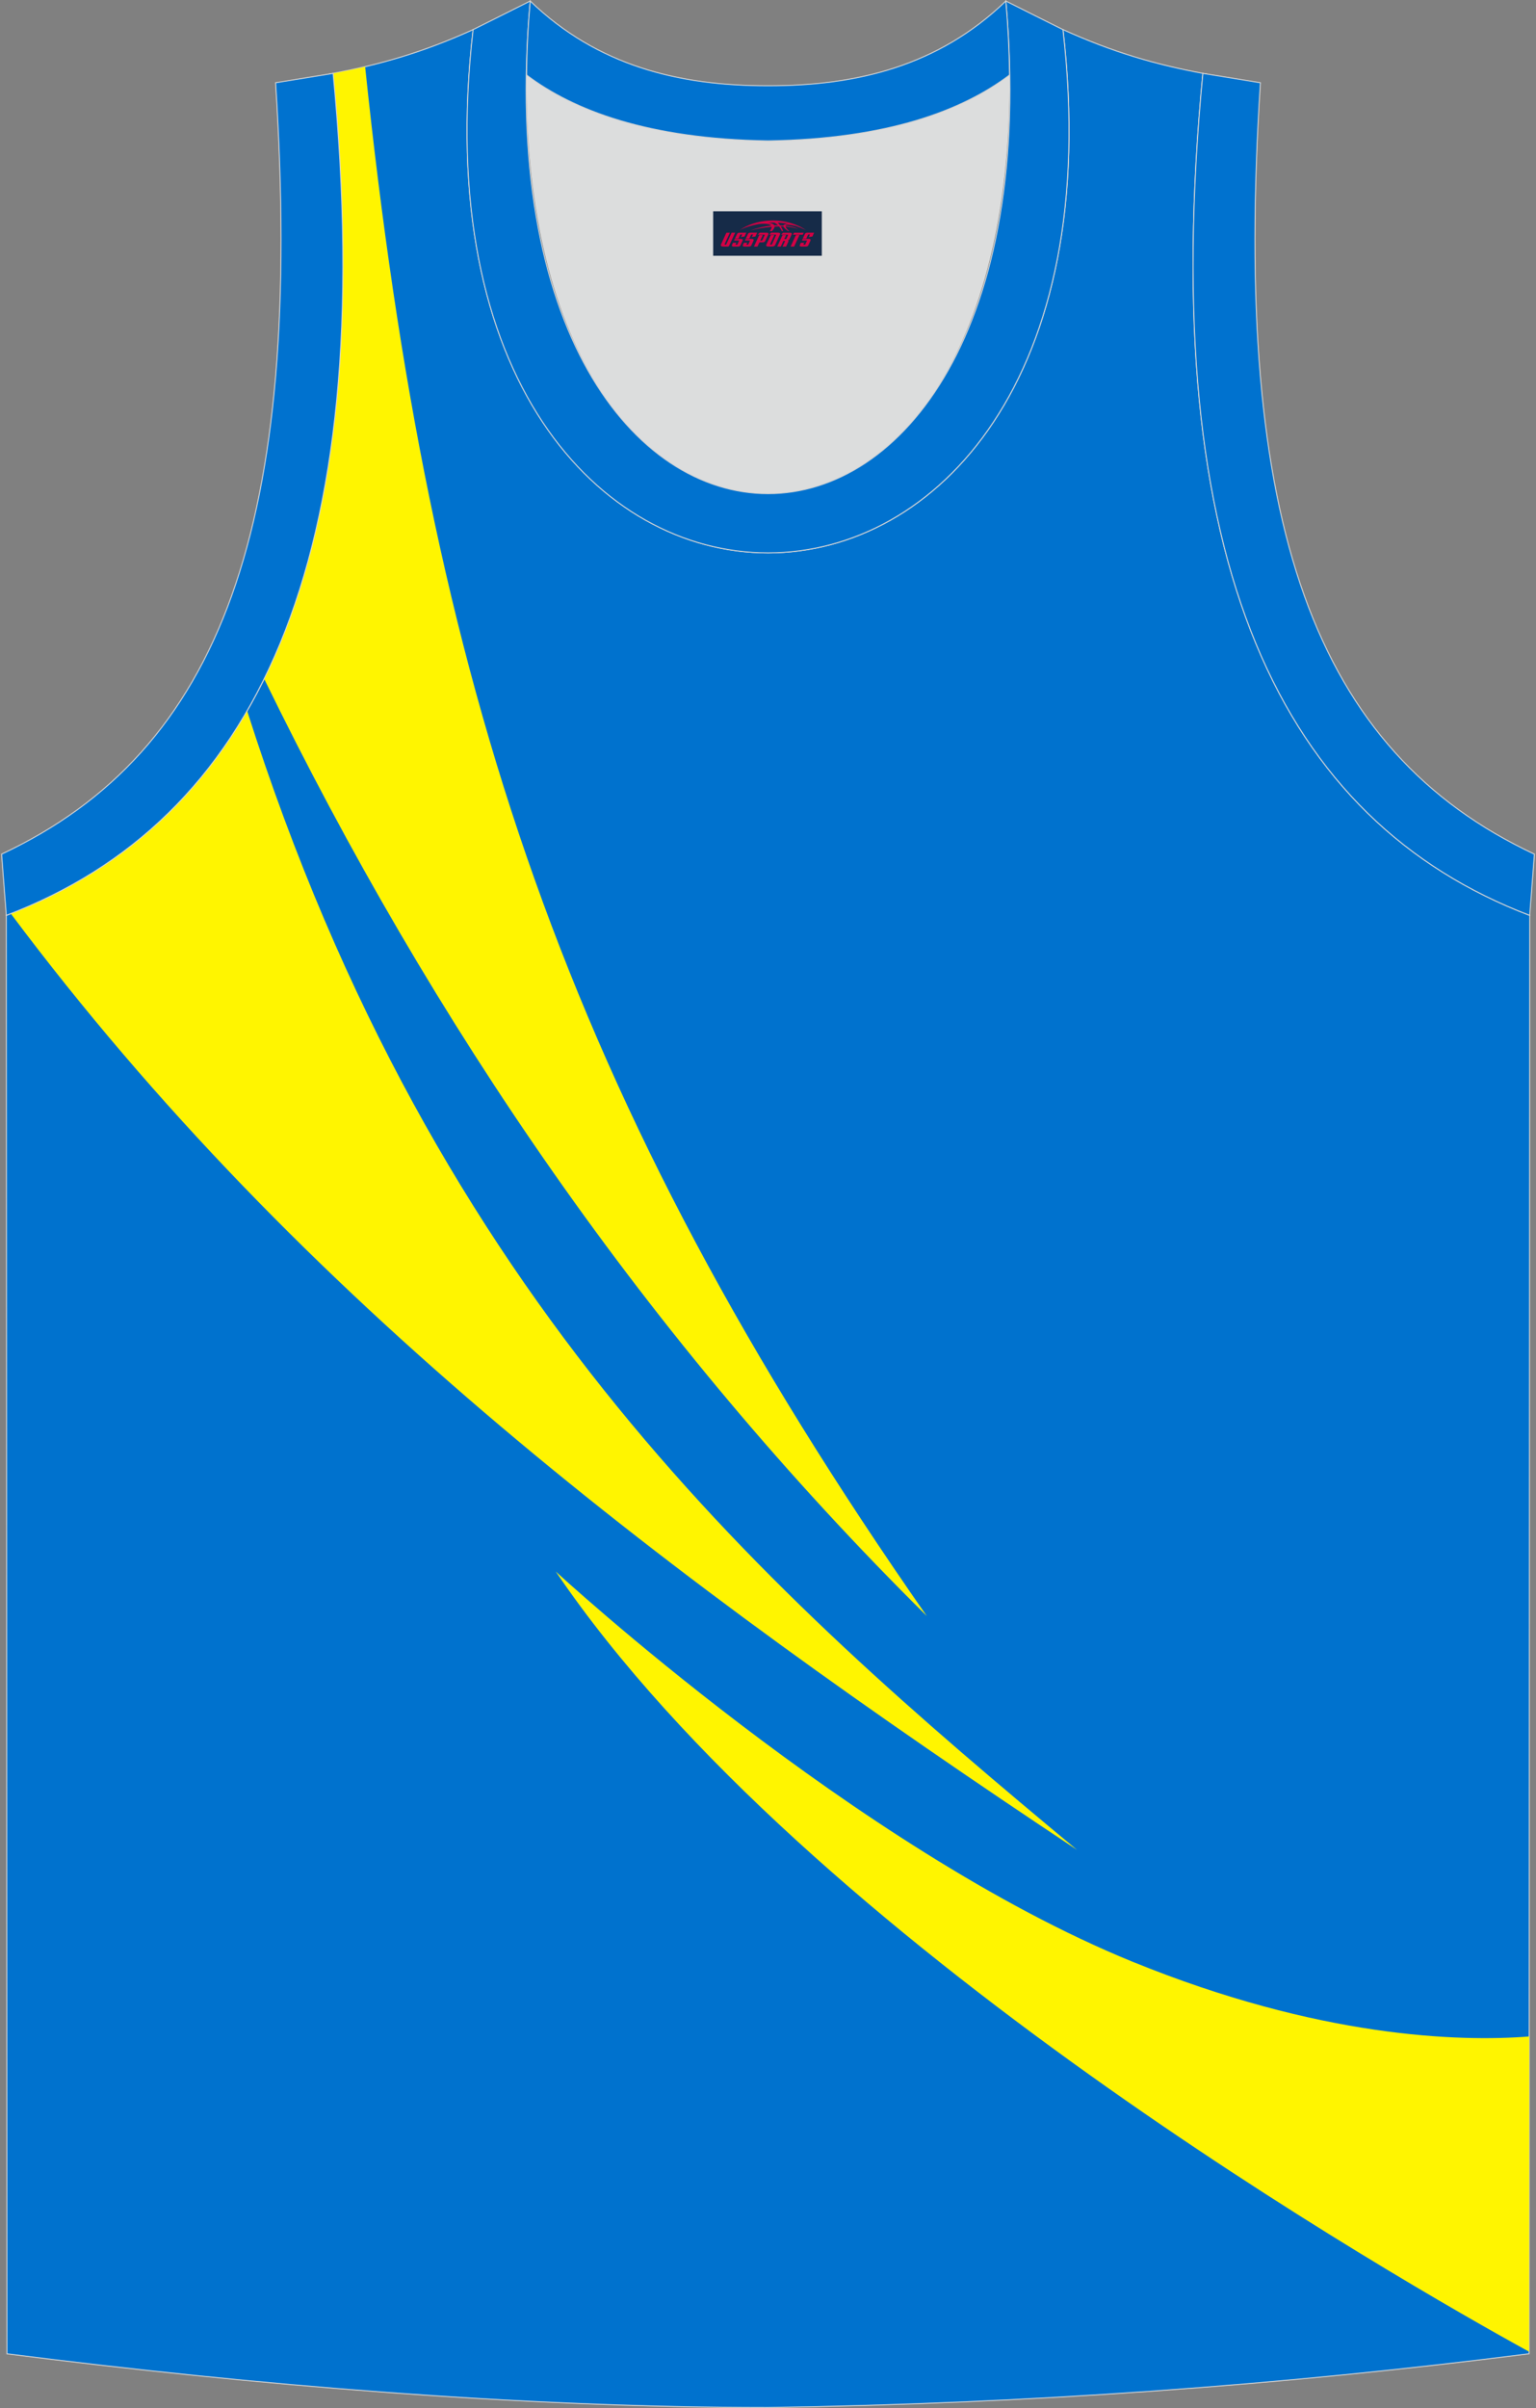
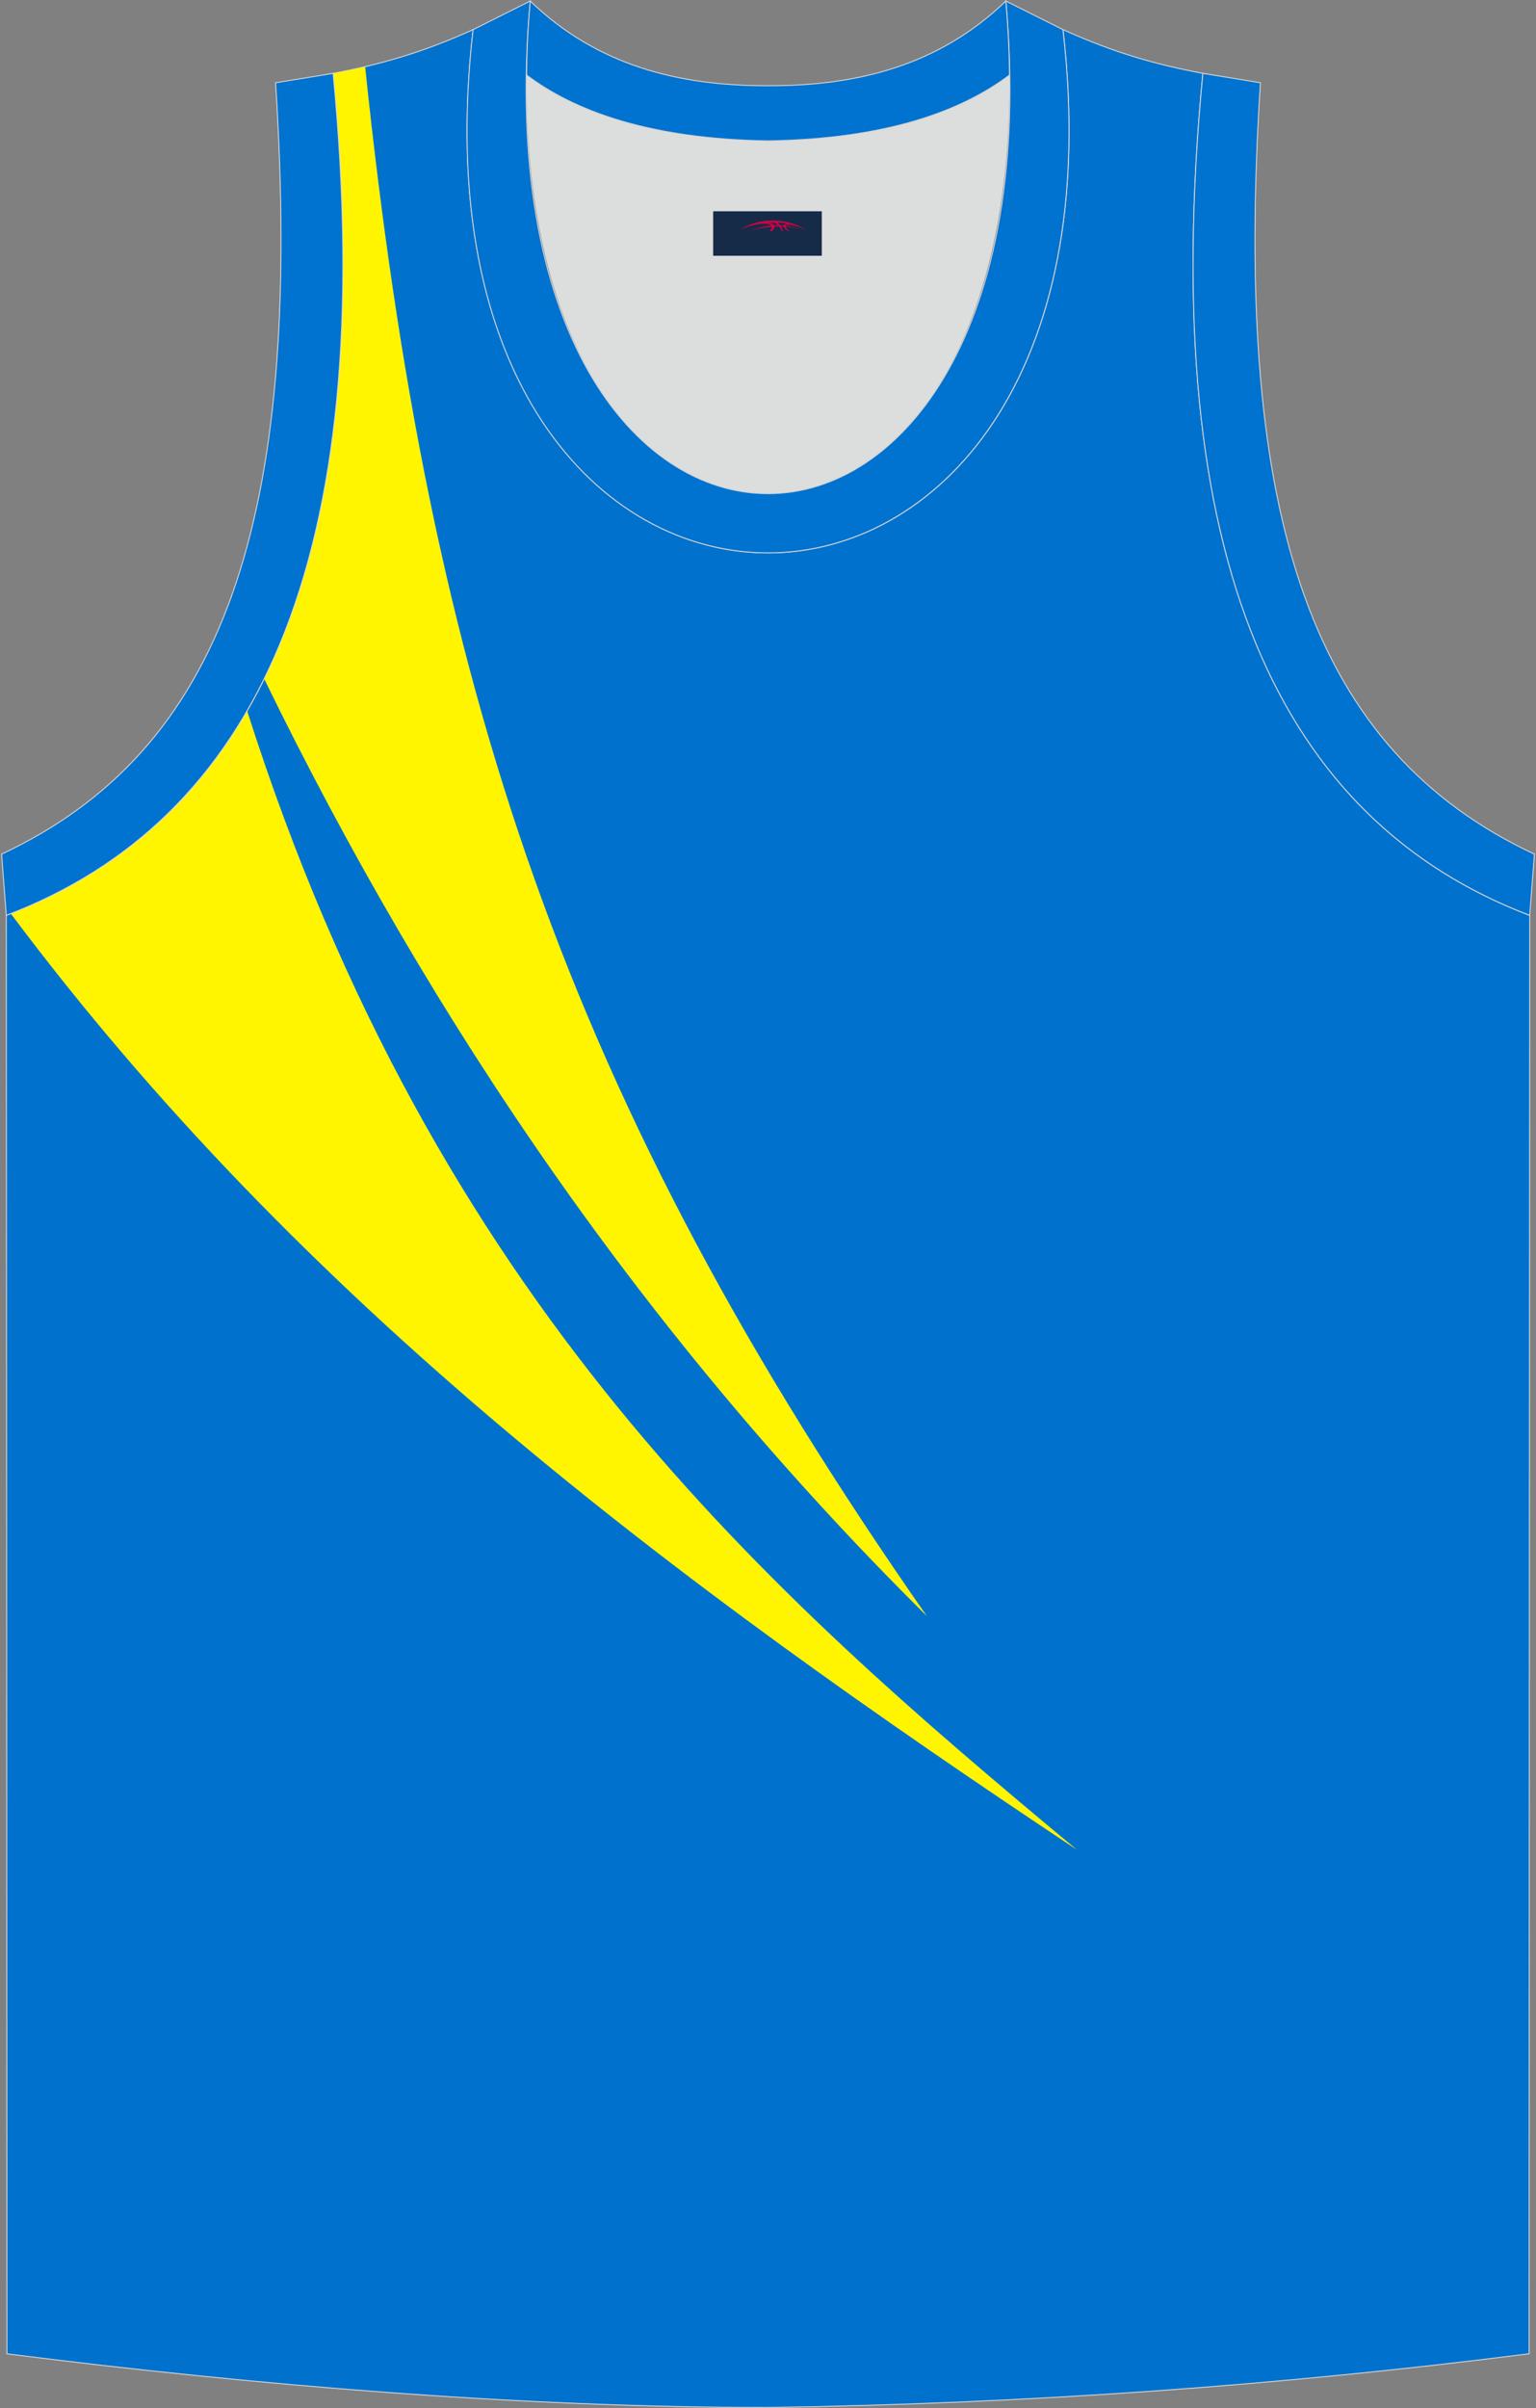
<svg xmlns="http://www.w3.org/2000/svg" version="1.1" id="图层_1" x="0px" y="0px" width="339.31px" height="531.63px" viewBox="0 0 339.31 531.63" enable-background="new 0 0 339.31 531.63" xml:space="preserve">
  <rect x="0" y="0" width="339.31" height="531.63" fill="#808080" stroke="none" />
  <g>
    <path fill="#0072CE" stroke="#D3D4D5" stroke-width="0.216" stroke-miterlimit="22.926" d="M169.64,531.52c0.02,0,0.03,0,0.05,0   H169.64L169.64,531.52L169.64,531.52z M169.69,531.52c57.38-0.83,113.34-4.88,168.09-11.86l0.14-317.57   c-54.54-20.78-82.67-77.25-72.2-185.89l0.02,0c-10.65-2-19.74-4.62-30.92-9.66c17.79,154.03-148.09,154.03-130.3,0   c-11.18,5.04-20.27,7.66-30.93,9.66l0.02,0C84.07,124.84,55.94,181.31,1.4,202.1l0.14,317.57   C55.85,526.58,114.97,531.52,169.69,531.52z" />
    <path fill="#FFF500" d="M80.66,14.73c14.31,136.97,44.27,227.7,124.08,342.06c-61.85-61.24-109.2-130.7-146.38-206.9   C73.56,119.01,79.3,75.34,73.6,16.21l-0.02,0C76.01,15.76,78.35,15.27,80.66,14.73z" />
    <path fill="#FFF500" d="M54.59,156.93c41.73,131.01,115.19,194.79,183.35,251.5C148.02,348.71,66.52,287.4,2.39,201.71   C24.45,193.07,42.12,178.52,54.59,156.93z" />
-     <path fill="#FFF500" d="M122.77,346.96c0,0,66.41,61.3,127.35,86.12c41.42,16.86,72.21,17.72,87.69,16.53l-0.03,69.59   C309.6,503.72,178.31,428.81,122.77,346.96z" />
    <path fill="#DCDDDD" d="M169.66,31.12c26.45-0.42,42.93-6.7,53.29-14.5c0.02-0.06,0.03-0.12,0.05-0.17   c1.15,124.09-107.83,124.09-106.69,0c0.02,0.06,0.03,0.12,0.05,0.17C126.74,24.41,143.21,30.7,169.66,31.12z" />
    <path fill="#0072CF" stroke="#D3D4D5" stroke-width="0.216" stroke-miterlimit="22.926" d="M1.39,202.09   c54.54-20.78,82.67-77.25,72.2-185.89l-12.71,2.07c6.3,97.69-12.01,147.56-60.53,170.31L1.39,202.09z" />
    <path fill="#0072CF" stroke="#D3D4D5" stroke-width="0.216" stroke-miterlimit="22.926" d="M117.13,0.23   c-12.98,145.01,118.04,145.01,105.06,0l12.62,6.31c17.79,154.03-148.1,154.03-130.3,0L117.13,0.23z" />
    <path fill="#0072CF" stroke="#D3D4D5" stroke-width="0.216" stroke-miterlimit="22.926" d="M117.13,0.23   c14.82,14.3,32.93,18.75,52.53,18.7c19.61,0.05,37.71-4.4,52.53-18.7c0.5,5.62,0.77,11.02,0.82,16.19   c-0.02,0.06-0.03,0.13-0.05,0.19c-10.37,7.79-26.84,14.08-53.29,14.5c-26.46-0.42-42.93-6.7-53.29-14.5   c-0.02-0.06-0.03-0.13-0.05-0.19C116.36,11.25,116.63,5.86,117.13,0.23z" />
    <path fill="#0072CF" stroke="#D3D4D5" stroke-width="0.216" stroke-miterlimit="22.926" d="M337.92,202.09   c-54.54-20.78-82.67-77.25-72.2-185.89l12.71,2.07c-6.3,97.69,12.01,147.56,60.53,170.31L337.92,202.09z" />
  </g>
  <g id="tag_logo">
    <rect y="46.65" fill="#162B48" width="24" height="9.818" x="157.54" />
    <g>
      <path fill="#D30044" d="M173.5,49.84l0.005-0.011c0.131-0.311,1.085-0.262,2.351,0.071c0.715,0.24,1.44,0.54,2.193,0.9    c-0.218-0.147-0.447-0.289-0.682-0.42l0.011,0.005l-0.011-0.005c-1.478-0.845-3.218-1.418-5.1-1.62    c-1.282-0.115-1.658-0.082-2.411-0.055c-2.449,0.142-4.68,0.905-6.458,2.095c1.26-0.638,2.722-1.075,4.195-1.336    c1.467-0.18,2.476-0.033,2.771,0.344c-1.691,0.175-3.469,0.633-4.555,1.075c1.156-0.338,2.967-0.665,4.647-0.813    c0.016,0.251-0.115,0.567-0.415,0.96h0.475c0.376-0.382,0.584-0.725,0.595-1.004c0.333-0.022,0.66-0.033,0.971-0.033    C172.33,50.28,172.54,50.63,172.74,51.02h0.262c-0.125-0.344-0.295-0.687-0.518-1.036c0.207,0,0.393,0.005,0.567,0.011    c0.104,0.267,0.496,0.66,1.058,1.025h0.245c-0.442-0.365-0.753-0.753-0.835-1.004c1.047,0.065,1.696,0.224,2.885,0.513    C175.32,50.1,174.58,49.93,173.5,49.84z M171.06,49.75c-0.164-0.295-0.655-0.485-1.402-0.551    c0.464-0.033,0.922-0.055,1.364-0.055c0.311,0.147,0.589,0.344,0.84,0.589C171.6,49.73,171.33,49.74,171.06,49.75z M173.04,49.8c-0.224-0.016-0.458-0.027-0.715-0.044c-0.147-0.202-0.311-0.398-0.502-0.6c0.082,0,0.164,0.005,0.24,0.011    c0.72,0.033,1.429,0.125,2.138,0.273C173.53,49.4,173.15,49.56,173.04,49.8z" />
-       <path fill="#D30044" d="M160.46,51.38L159.29,53.93C159.11,54.3,159.38,54.44,159.86,54.44l0.873,0.005    c0.115,0,0.251-0.049,0.327-0.175l1.342-2.891H161.62L160.4,54.01H160.23c-0.147,0-0.185-0.033-0.147-0.125l1.156-2.504H160.46L160.46,51.38z M162.32,52.73h1.271c0.36,0,0.584,0.125,0.442,0.425L163.56,54.19C163.46,54.41,163.19,54.44,162.96,54.44H162.04c-0.267,0-0.442-0.136-0.349-0.333l0.235-0.513h0.742L162.49,53.97C162.47,54.02,162.51,54.03,162.57,54.03h0.18    c0.082,0,0.125-0.016,0.147-0.071l0.376-0.813c0.011-0.022,0.011-0.044-0.055-0.044H162.15L162.32,52.73L162.32,52.73z M163.14,52.66h-0.78l0.475-1.025c0.098-0.218,0.338-0.256,0.578-0.256H164.86L164.47,52.22L163.69,52.34l0.262-0.562H163.66c-0.082,0-0.12,0.016-0.147,0.071L163.14,52.66L163.14,52.66z M164.73,52.73L164.56,53.1h1.069c0.06,0,0.06,0.016,0.049,0.044    L165.3,53.96C165.28,54.01,165.24,54.03,165.16,54.03H164.98c-0.055,0-0.104-0.011-0.082-0.06l0.175-0.376H164.33L164.1,54.11C164,54.3,164.18,54.44,164.45,54.44h0.916c0.24,0,0.502-0.033,0.605-0.251l0.475-1.031c0.142-0.3-0.082-0.425-0.442-0.425H164.73L164.73,52.73z M165.54,52.66l0.371-0.818c0.022-0.055,0.06-0.071,0.147-0.071h0.295L166.09,52.33l0.791-0.115l0.387-0.845H165.82c-0.24,0-0.48,0.038-0.578,0.256L164.77,52.66L165.54,52.66L165.54,52.66z M167.94,53.12h0.278c0.087,0,0.153-0.022,0.202-0.115    l0.496-1.075c0.033-0.076-0.011-0.12-0.125-0.12H167.39l0.431-0.431h1.522c0.355,0,0.485,0.153,0.393,0.355l-0.676,1.445    c-0.06,0.125-0.175,0.333-0.644,0.327l-0.649-0.005L167.33,54.44H166.55l1.178-2.558h0.785L167.94,53.12L167.94,53.12z     M170.53,53.93c-0.022,0.049-0.06,0.076-0.142,0.076h-0.191c-0.082,0-0.109-0.027-0.082-0.076l0.944-2.051h-0.785l-0.987,2.138    c-0.125,0.273,0.115,0.415,0.453,0.415h0.72c0.327,0,0.649-0.071,0.769-0.322l1.085-2.384c0.093-0.202-0.06-0.355-0.415-0.355    h-1.533l-0.431,0.431h1.38c0.115,0,0.164,0.033,0.131,0.104L170.53,53.93L170.53,53.93z M173.25,52.8h0.278    c0.087,0,0.158-0.022,0.202-0.115l0.344-0.753c0.033-0.076-0.011-0.12-0.125-0.12h-1.402l0.425-0.431h1.527    c0.355,0,0.485,0.153,0.393,0.355l-0.529,1.124c-0.044,0.093-0.147,0.18-0.393,0.18c0.224,0.011,0.256,0.158,0.175,0.327    l-0.496,1.075h-0.785l0.54-1.167c0.022-0.055-0.005-0.087-0.104-0.087h-0.235L172.48,54.44h-0.785l1.178-2.558h0.785L173.25,52.8L173.25,52.8z M175.82,51.89L174.64,54.44h0.785l1.184-2.558H175.82L175.82,51.89z M177.33,51.82l0.202-0.431h-2.1l-0.295,0.431    H177.33L177.33,51.82z M177.31,52.73h1.271c0.36,0,0.584,0.125,0.442,0.425l-0.475,1.031c-0.104,0.218-0.371,0.251-0.605,0.251    h-0.916c-0.267,0-0.442-0.136-0.349-0.333l0.235-0.513h0.742L177.48,53.97c-0.022,0.049,0.022,0.06,0.082,0.06h0.18    c0.082,0,0.125-0.016,0.147-0.071l0.376-0.813c0.011-0.022,0.011-0.044-0.049-0.044h-1.069L177.31,52.73L177.31,52.73z     M178.12,52.66H177.34l0.475-1.025c0.098-0.218,0.338-0.256,0.578-0.256h1.451l-0.387,0.845l-0.791,0.115l0.262-0.562h-0.295    c-0.082,0-0.12,0.016-0.147,0.071L178.12,52.66z" />
    </g>
  </g>
</svg>